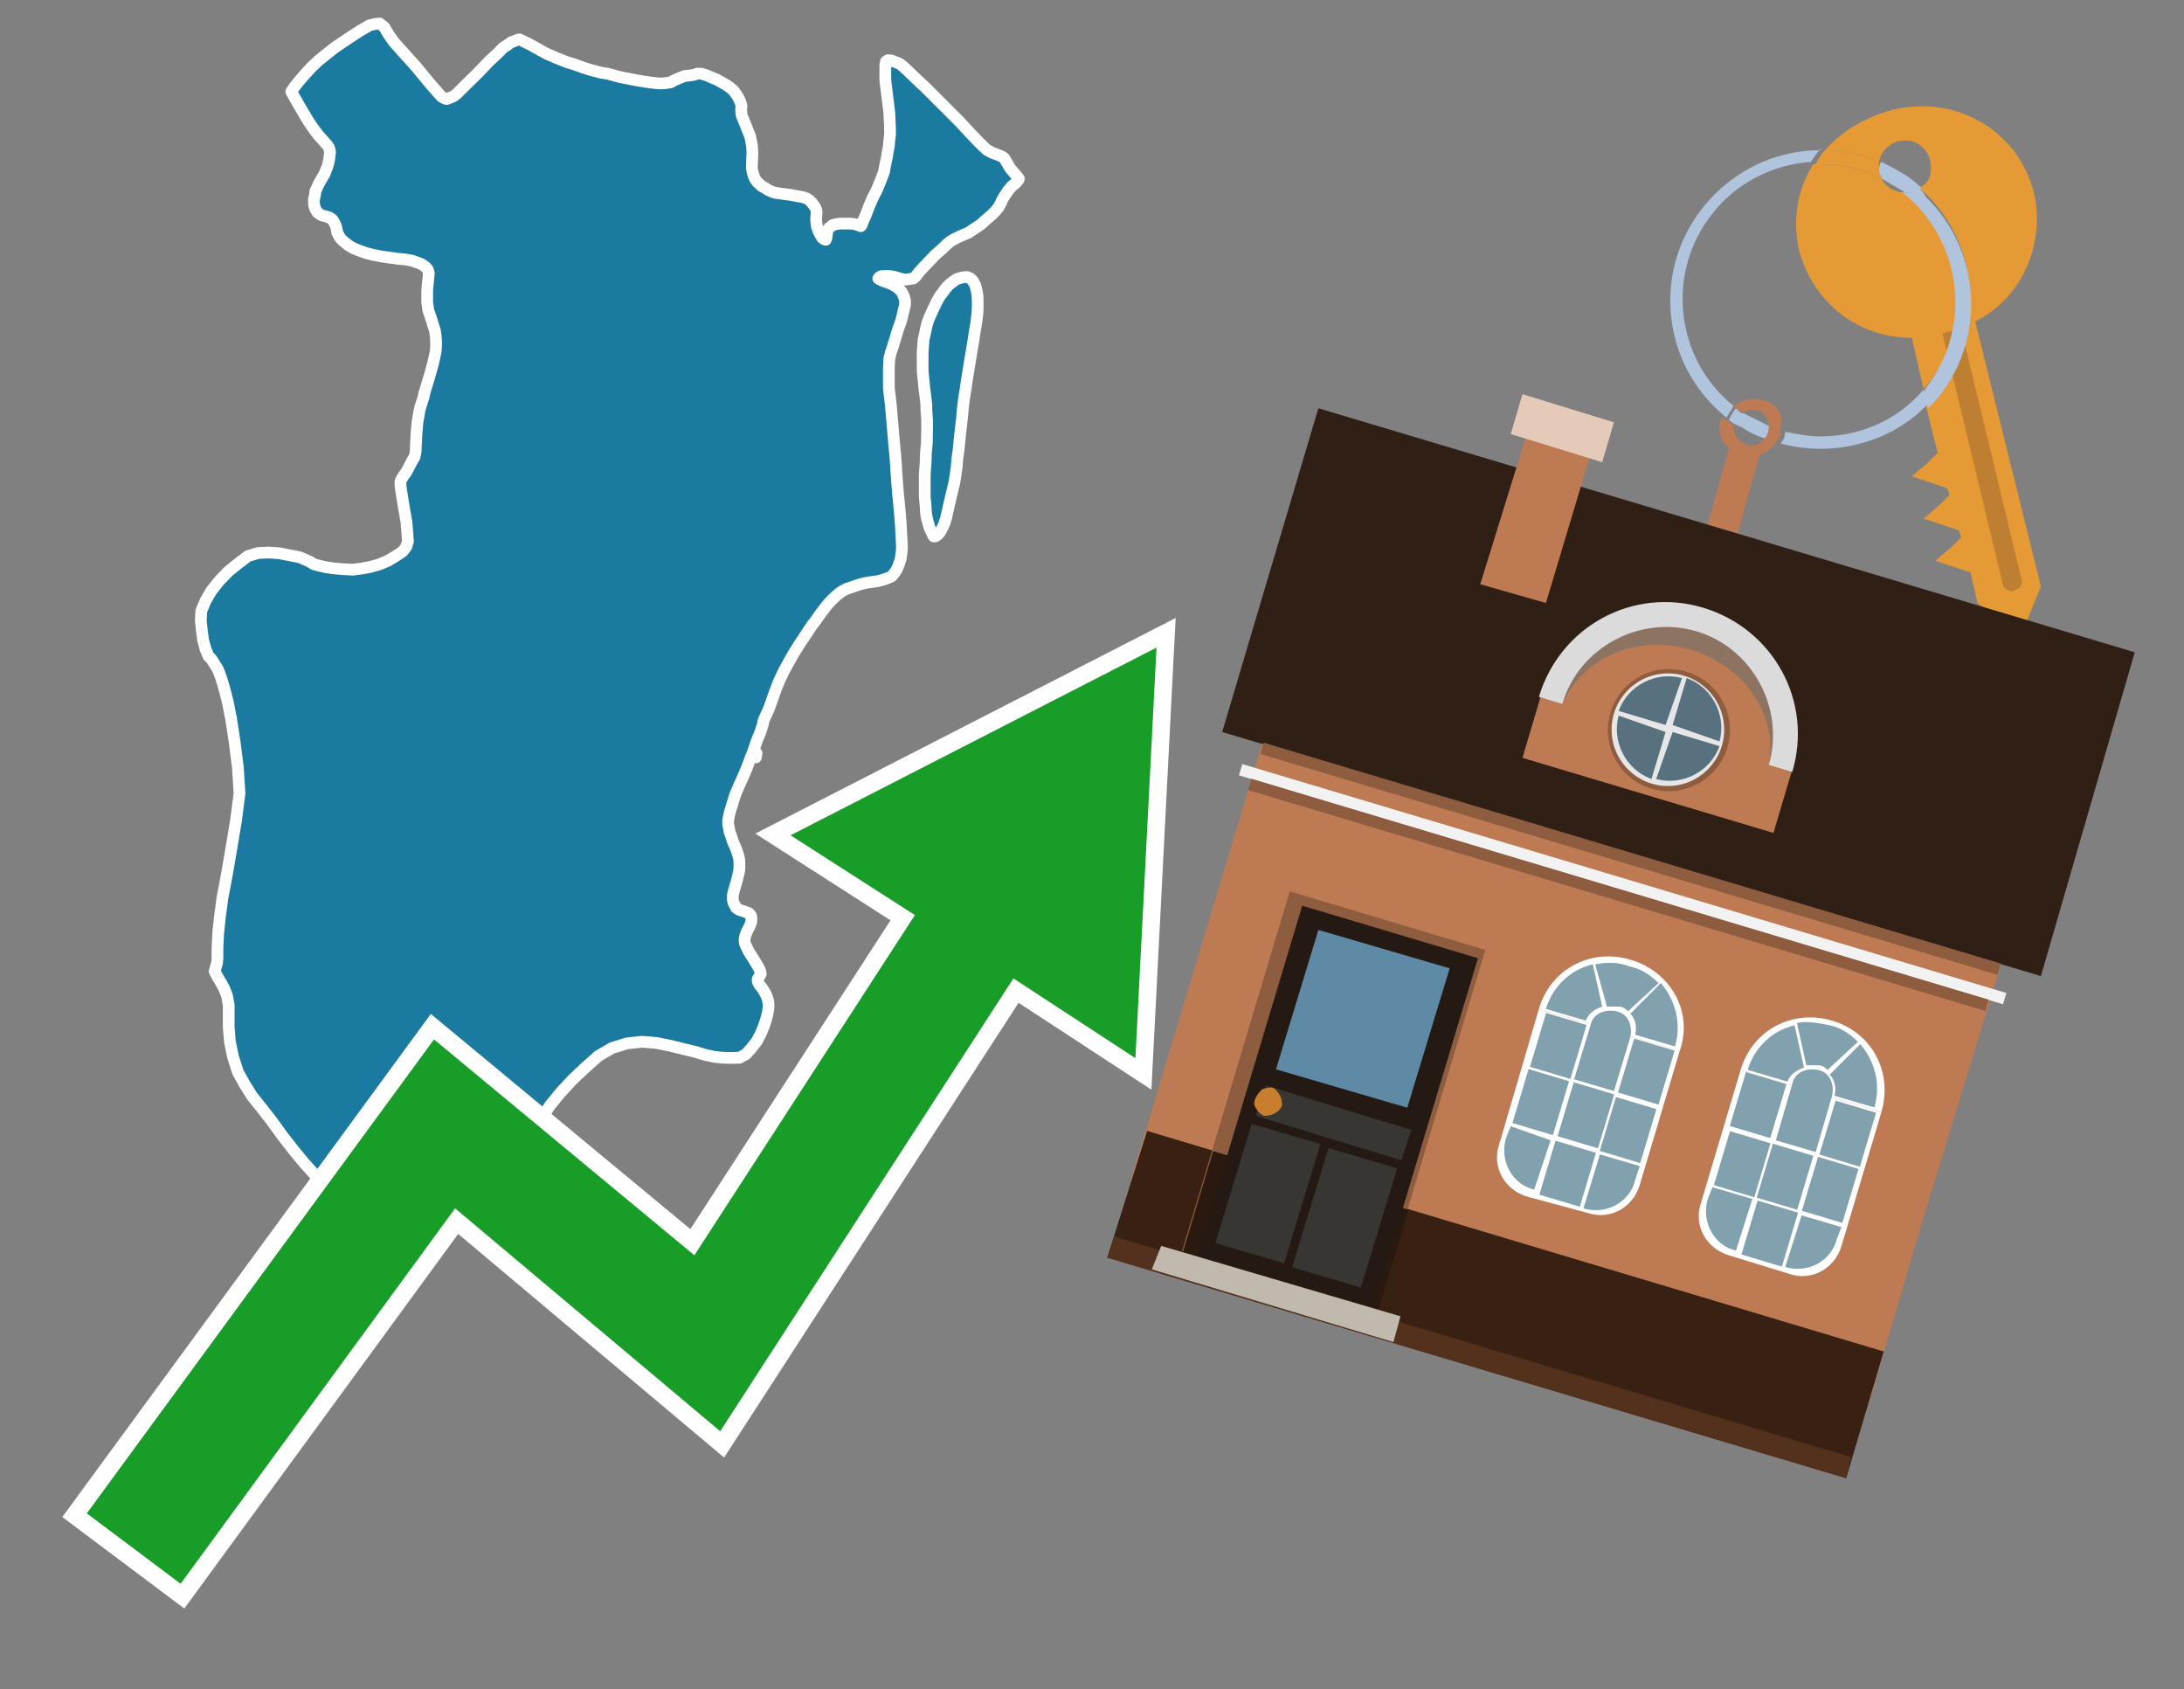
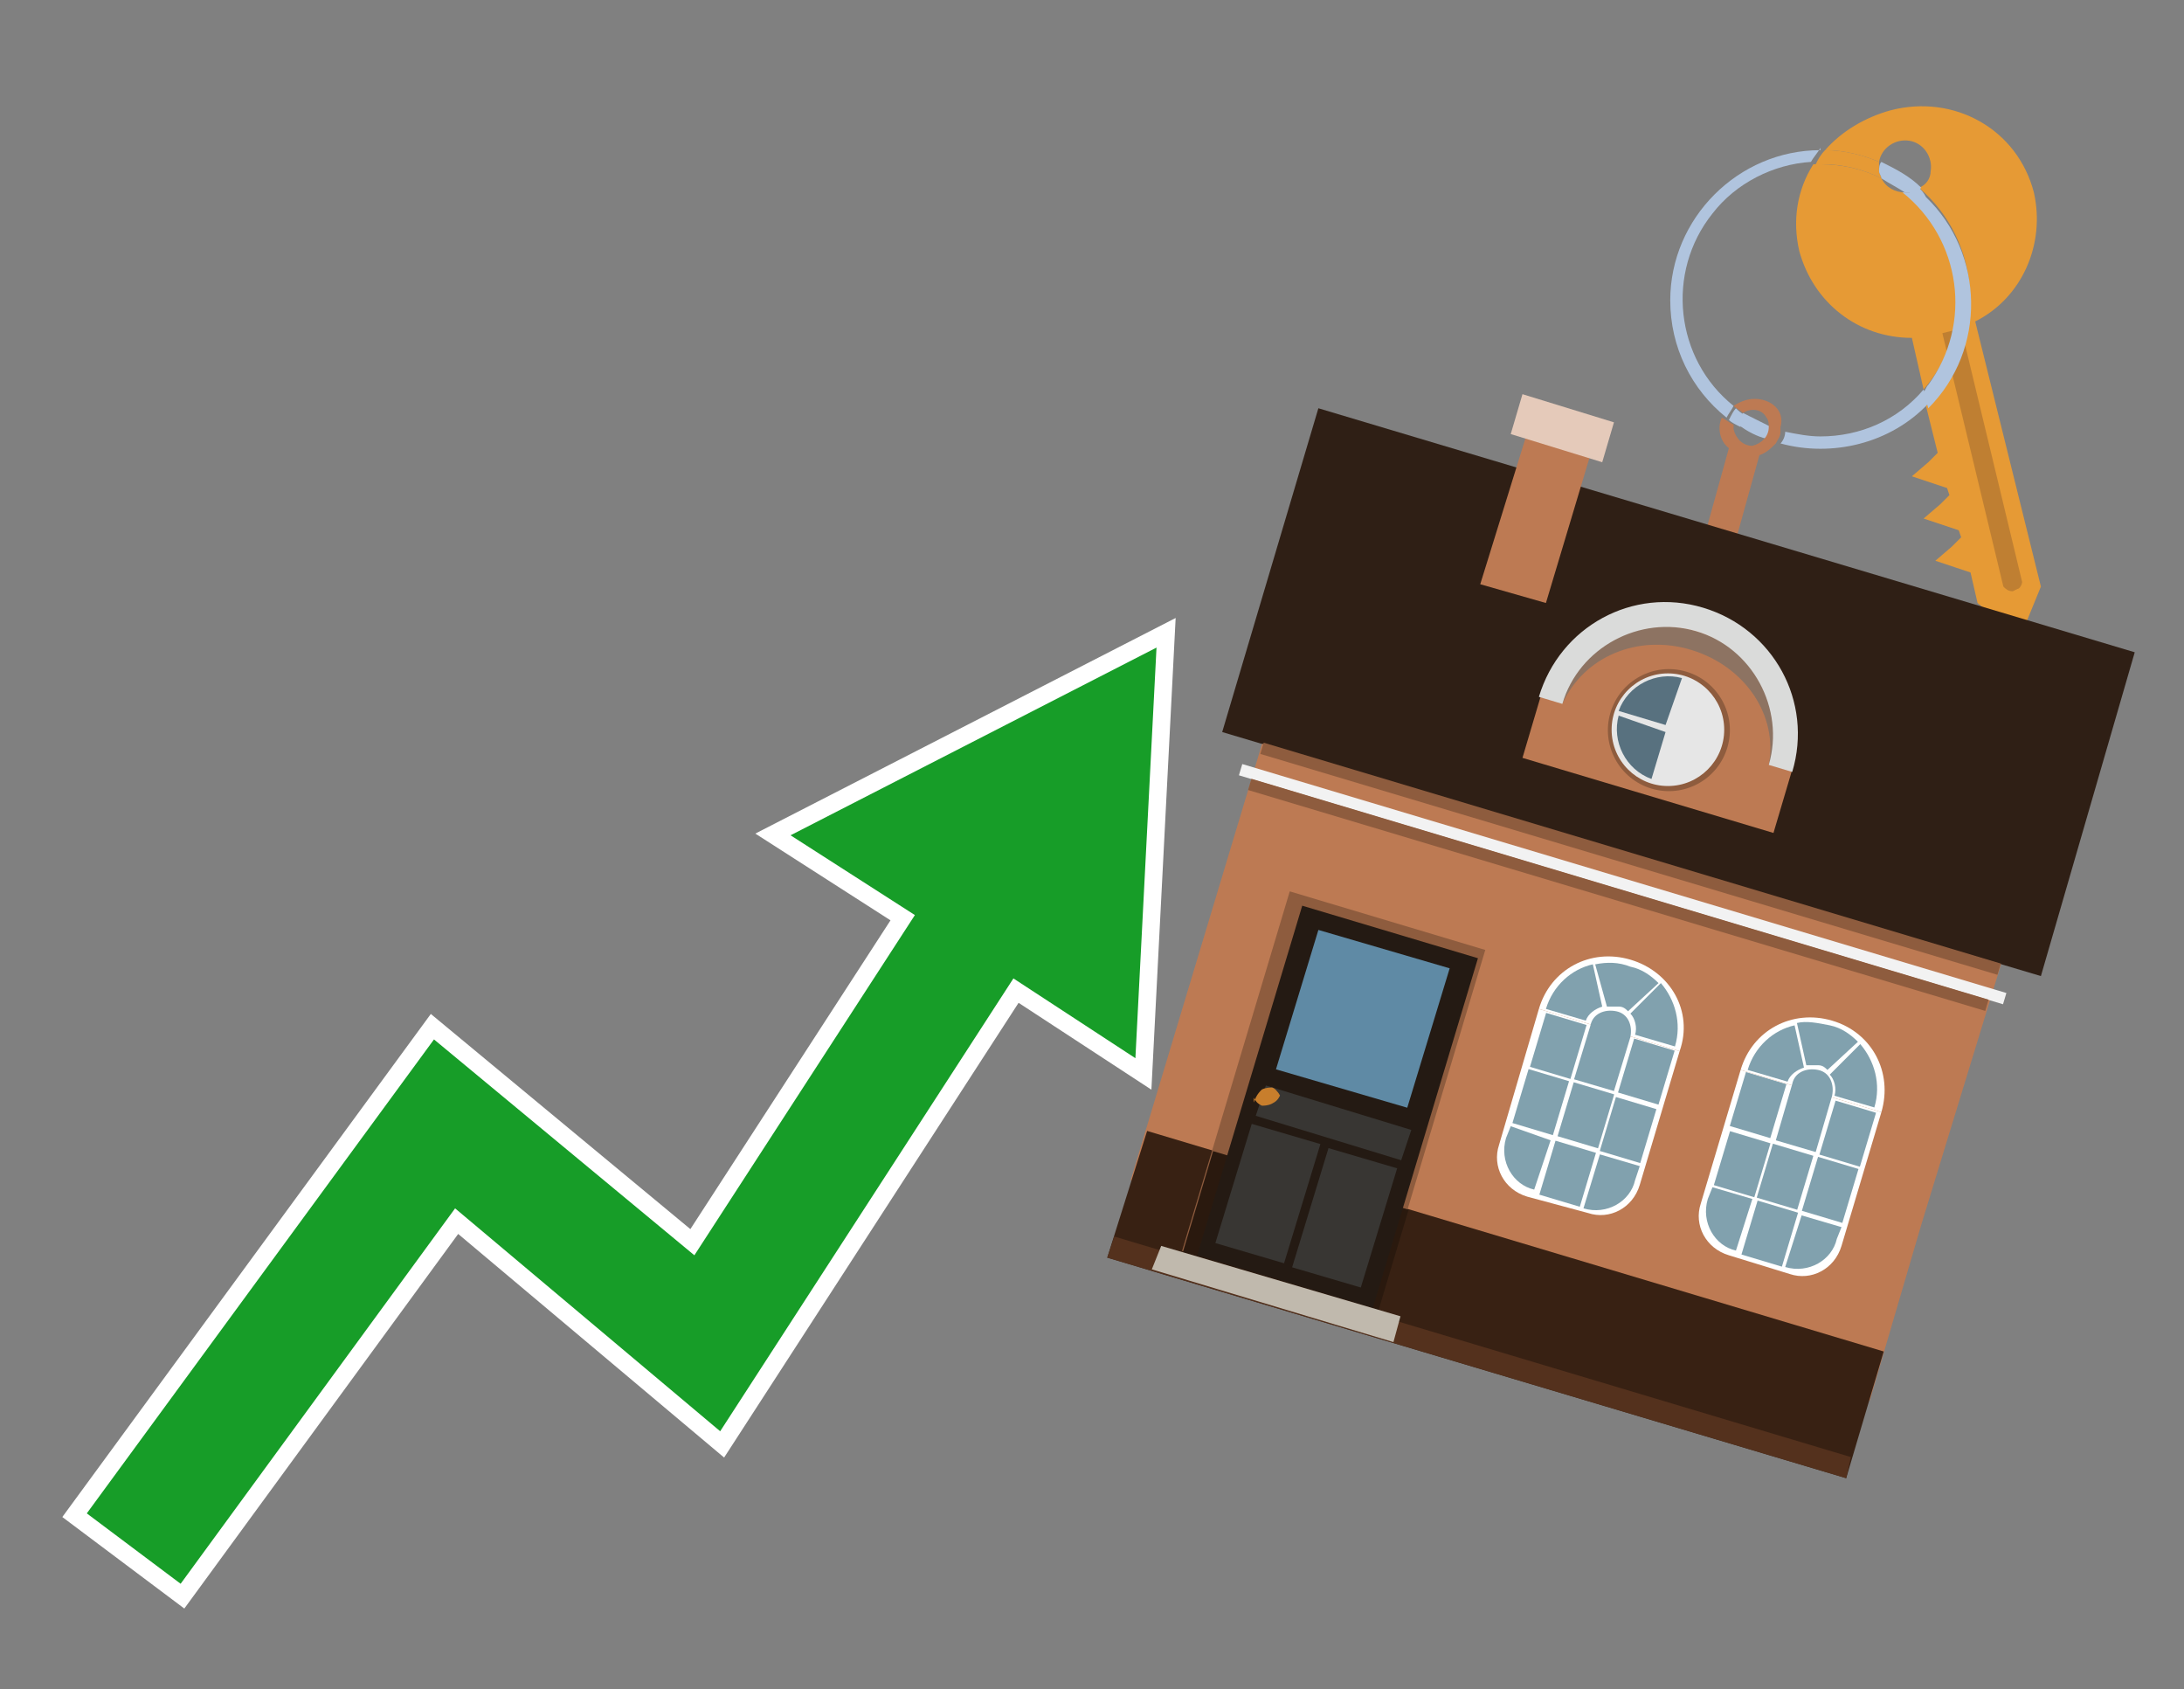
<svg xmlns="http://www.w3.org/2000/svg" version="1.1" id="Text" x="0px" y="0px" width="93.1px" height="72px" viewBox="0 0 93.1 72" style="enable-background:new 0 0 93.1 72;" xml:space="preserve">
  <rect x="0" y="0" width="93.1" height="72" fill="#808080" stroke="none" />
  <style type="text/css">
	.st0{fill:#1B7AA0;stroke:#FFFFFF;stroke-width:0.5;stroke-linejoin:round;}
	.st1{fill:none;stroke:#FFFFFF;stroke-width:1.5;stroke-miterlimit:10;}
	.st2{fill:#179D28;}
	.st3{fill:#E69A35;}
	.st4{fill:#B0C4DE;}
	.st5{fill:#BD7A53;}
	.st6{fill:#BF7F32;}
	.st7{fill-rule:evenodd;clip-rule:evenodd;fill:#2F1F15;}
	.st8{fill-rule:evenodd;clip-rule:evenodd;fill:#BD7A53;}
	.st9{fill-rule:evenodd;clip-rule:evenodd;fill:#382113;}
	.st10{fill-rule:evenodd;clip-rule:evenodd;fill:#54311D;}
	.st11{fill-rule:evenodd;clip-rule:evenodd;fill:#F2F2F2;}
	.st12{fill-rule:evenodd;clip-rule:evenodd;fill:#8E5C3E;}
	.st13{fill-rule:evenodd;clip-rule:evenodd;fill:#E5CABA;}
	.st14{fill-rule:evenodd;clip-rule:evenodd;fill:#2A190E;}
	.st15{fill:#241A13;}
	.st16{fill:#5F8AA5;}
	.st17{fill:#383633;}
	.st18{fill:#C87E2C;}
	.st19{fill-rule:evenodd;clip-rule:evenodd;fill:#C0B9AD;}
	.st20{fill-rule:evenodd;clip-rule:evenodd;fill:#FFFFFF;}
	.st21{fill-rule:evenodd;clip-rule:evenodd;fill:#81A1AE;}
	.st22{fill-rule:evenodd;clip-rule:evenodd;fill:#E6E6E6;}
	.st23{fill:#58717F;}
	.st24{opacity:0.6;fill-rule:evenodd;clip-rule:evenodd;fill:#6D6E6D;}
	.st25{fill:#DADBDA;}
</style>
-   <path class="st0" d="M42.72,8.52L42.66,8.67L42.56,8.84L42.43,9.0L42.28,9.15L41.96,9.43L41.82,9.56L41.47,9.79L41.3,9.91L41.11,9.99L40.88,10.09L40.66,10.2L40.5,10.3L40.32,10.45L40.17,10.6L39.87,10.86L39.74,11.0L39.44,11.31L39.18,11.59L39.03,11.79L38.93,11.87L38.58,11.92L38.48,11.9L38.37,11.87L38.09,11.79L37.96,11.77L37.81,11.76L37.56,11.77L37.49,11.81L37.44,11.87L37.48,11.9L37.68,11.99L37.97,12.09L38.22,12.23L38.34,12.33L38.45,12.46L38.52,12.61L38.58,12.79L38.58,12.98L38.48,13.41L38.42,13.65L38.27,14.08L38.07,14.74L37.97,15.04L37.91,15.29L37.89,15.68L37.89,16.54L37.92,16.79L37.97,17.22L38.02,17.79L38.12,18.96L38.17,19.48L38.24,20.53L38.29,21.13L38.35,21.74L38.4,22.36L38.43,22.94L38.45,23.34L38.43,23.58L38.39,23.83L38.32,24.05L38.25,24.23L38.14,24.41L38.01,24.56L37.84,24.64L37.64,24.71L37.41,24.77L36.92,24.84L36.67,24.9L36.08,25.1L35.89,25.2L35.73,25.32L35.58,25.45L35.42,25.61L35.28,25.76L35.14,25.94L35.0,26.12L34.77,26.45L34.62,26.64L34.03,27.53L33.82,27.87L33.55,28.35L33.4,28.63L33.22,29.01L33.06,29.41L32.94,29.75L32.86,29.98L32.76,30.25L32.58,30.64L32.53,30.78L32.53,30.84L32.4,31.24L32.25,31.6L32.1,32.05L32.0,32.29L31.8,32.82L31.41,33.7L31.32,33.93L31.19,34.36L31.13,34.55L31.08,34.75L31.04,34.95L31.04,35.13L31.11,35.49L31.18,35.66L31.23,35.84L31.36,36.14L31.42,36.3L31.47,36.45L31.51,36.62L31.52,36.78L31.52,36.95L31.51,37.11L31.47,37.29L31.39,37.61L31.28,37.97L31.24,38.15L31.24,38.33L31.26,38.46L31.34,38.61L31.37,38.68L31.44,38.73L31.52,38.78L31.77,38.86L31.92,38.92L31.97,38.97L32.02,39.04L32.03,39.12L32.03,39.21L32.02,39.3L31.97,39.45L31.84,39.7L31.77,39.88L31.75,39.98L31.74,40.06L31.75,40.19L31.79,40.29L31.92,40.56L32.1,40.84L32.27,41.12L32.36,41.28L32.4,41.37L32.43,41.51L32.3,41.73L32.3,41.83L32.35,41.94L32.5,42.13L32.58,42.26L32.66,42.41L32.73,42.59L32.76,42.77L32.76,42.95L32.73,43.16L32.66,43.44L32.56,43.74L32.43,44.06L32.25,44.39L32.03,44.67L31.8,44.93L31.52,45.08L31.16,45.09L30.81,45.08L30.45,45.04L30.07,44.96L29.64,44.83L29.1,44.7L28.57,44.57L27.98,44.45L27.37,44.4L26.72,44.47L26.08,44.67L25.5,45.01L24.94,45.51L24.4,46.02L23.9,46.56L23.44,47.12L23.08,47.68L22.76,48.23L22.47,48.74L22.17,49.2L21.92,49.55L21.71,49.81L21.53,50.03L21.26,50.11L20.97,50.16L20.49,50.18L19.48,50.18L18.97,50.21L18.44,50.37L17.9,50.52L17.37,50.65L16.82,50.8L16.26,50.93L15.74,50.97L15.31,51.0L14.61,50.82L14.27,50.74L13.87,50.54L13.44,50.09L12.96,49.56L12.5,49.0L12.04,48.41L11.6,47.8L11.18,47.26L10.74,46.71L10.44,46.23L10.14,45.69L9.93,45.03L9.8,44.39L9.75,43.77L9.75,42.83L9.68,42.45L9.57,42.16L9.42,41.88L9.27,41.63L9.15,41.4L9.25,41.05L9.27,40.84L9.27,40.41L9.3,39.78L9.37,39.11L9.48,38.28L9.67,37.28L9.86,36.17L10.06,34.98L10.21,33.81L10.14,32.71L10.0,31.6L9.85,30.63L9.71,29.92L9.57,29.37L9.43,28.9L9.29,28.53L9.02,28.1L8.89,27.97L8.77,27.69L8.66,27.29L8.61,26.92L8.56,26.47L8.58,26.04L8.76,25.61L9.01,25.18L9.35,24.75L9.75,24.34L10.16,24.01L10.57,23.7L11.0,23.57L11.45,23.55L11.91,23.58L12.37,23.67L12.77,23.75L13.01,23.85L13.23,23.95L13.38,24.05L13.61,24.11L13.92,24.18L14.28,24.23L14.66,24.26L15.04,24.28L15.42,24.23L15.8,24.16L16.18,24.05L16.54,23.9L16.87,23.7L17.17,23.5L17.32,23.3L17.39,23.07L17.37,22.81L17.35,22.53L17.32,22.21L17.22,21.65L17.09,20.83L17.07,20.66L17.07,20.53L17.11,20.43L17.22,20.25L17.29,20.17L17.4,19.97L17.53,19.72L17.6,19.59L17.67,19.48L17.7,19.34L17.72,19.23L17.73,18.95L17.76,18.4L17.8,17.97L17.85,17.68L17.88,17.5L17.93,17.31L18.05,16.95L18.09,16.75L18.18,16.46L18.33,15.96L18.41,15.67L18.47,15.45L18.57,14.99L18.59,14.76L18.59,14.54L18.57,14.31L18.54,14.08L18.47,13.88L18.42,13.7L18.31,13.37L18.26,13.24L18.24,13.09L18.21,12.88L18.21,12.38L18.23,12.15L18.28,11.67L18.26,11.56L18.23,11.48L18.14,11.38L18.05,11.31L17.93,11.24L17.76,11.18L17.57,11.11L17.29,11.06L16.97,11.03L16.25,10.93L15.9,10.86L15.59,10.78L15.31,10.68L15.06,10.58L14.85,10.45L14.66,10.3L14.52,10.17L14.43,10.02L14.37,9.89L14.35,9.76L14.32,9.64L14.28,9.55L14.23,9.45L14.17,9.36L14.1,9.31L14.02,9.26L13.92,9.23L13.72,9.18L13.66,9.15L13.53,9.05L13.44,8.9L13.39,8.74L13.38,8.56L13.39,8.47L13.43,8.29L13.44,8.16L13.49,8.06L13.59,7.83L13.84,7.4L13.89,7.27L13.95,7.12L13.99,6.99L14.04,6.74L14.05,6.61L14.07,6.49L14.05,6.38L14.02,6.28L13.97,6.21L13.86,6.08L13.59,5.78L13.49,5.65L13.33,5.44L13.13,5.14L12.8,4.58L12.65,4.32L12.44,3.95L12.42,3.9L12.54,3.72L12.72,3.49L12.98,3.19L13.26,2.88L13.59,2.57L13.94,2.29L14.28,2.02L15.01,1.53L15.37,1.3L15.75,1.08L16.0,1.02L16.18,1.0L16.28,1.08L16.4,1.18L16.45,1.28L16.56,1.46L16.79,1.79L17.75,2.86L18.31,3.54L18.8,4.1L18.87,4.15L18.97,4.2L19.04,4.22L19.15,4.18L19.3,4.12L19.38,4.07L19.48,3.99L19.76,3.71L20.19,3.29L20.42,3.06L20.83,2.63L21.25,2.24L21.44,2.04L21.64,1.91L21.81,1.79L21.91,1.76L22.07,1.69L22.15,1.68L22.52,1.86L22.94,2.09L23.23,2.25L23.37,2.32L23.72,2.47L24.17,2.65L24.5,2.75L24.86,2.88L25.17,2.98L25.63,3.1L25.9,3.14L26.41,3.28L26.72,3.34L27.12,3.42L27.42,3.47L27.68,3.51L27.93,3.54L28.16,3.56L28.39,3.54L28.59,3.51L28.67,3.46L28.77,3.41L29.08,3.28L29.18,3.24L29.3,3.23L29.44,3.21L29.58,3.19L29.71,3.14L29.89,3.14L30.12,3.21L30.35,3.31L30.55,3.39L30.96,3.62L31.14,3.75L31.28,3.87L31.37,4.0L31.47,4.15L31.57,4.37L31.61,4.53L31.59,4.66L31.61,4.89L31.64,4.98L31.72,5.17L31.92,5.67L31.98,5.82L32.05,6.18L32.07,6.38L32.07,6.58L32.05,7.15L32.08,7.33L32.13,7.5L32.2,7.65L32.28,7.76L32.38,7.85L32.48,7.94L32.61,8.01L32.73,8.09L32.88,8.16L33.02,8.21L33.19,8.24L33.73,8.31L33.88,8.34L34.16,8.39L34.29,8.42L34.41,8.47L34.51,8.54L34.61,8.64L34.67,8.72L34.74,8.82L34.79,8.92L34.81,9.03L34.79,9.35L34.81,9.56L34.82,9.64L34.9,9.87L35.0,10.06L35.05,10.14L35.14,10.2L35.2,10.22L35.23,10.14L35.25,9.99L35.27,9.83L35.33,9.73L35.5,9.59L35.61,9.56L35.8,9.53L36.27,9.53L36.41,9.55L36.55,9.58L36.69,9.64L36.72,9.61L36.79,9.43L36.92,9.13L37.05,8.79L37.2,8.44L37.38,8.09L37.54,7.7L37.68,7.33L37.76,6.91L37.81,6.69L37.84,6.48L37.89,6.23L37.91,5.98L37.94,5.73L37.94,5.47L37.91,4.81L37.87,4.48L37.77,3.67L37.74,3.41L37.74,2.77L37.77,2.62L37.84,2.57L37.92,2.57L38.01,2.58L38.1,2.62L38.24,2.67L38.37,2.73L38.52,2.85L38.9,3.21L39.16,3.46L39.44,3.72L40.88,5.16L41.14,5.44L41.59,5.92L41.9,6.23L42.06,6.38L42.29,6.51L42.38,6.54L42.56,6.61L42.71,6.67L42.82,6.76L43.05,7.15L43.1,7.22L43.19,7.32L43.38,7.55L43.43,7.61L43.42,7.66L43.3,7.8L43.14,7.93L42.97,8.13L42.81,8.37L42.72,8.52ZM32.23,32.24L32.22,32.28L32.25,32.1L32.23,32.24ZM39.87,22.86L39.8,22.86L39.75,22.76L39.62,22.48L39.57,22.3L39.51,22.08L39.47,21.83L39.46,21.6L39.42,21.17L39.42,20.23L39.46,19.67L39.47,19.28L39.51,18.9L39.52,18.3L39.52,17.89L39.49,17.48L39.49,17.27L39.44,16.82L39.41,16.61L39.34,15.91L39.33,15.7L39.33,15.07L39.34,14.89L39.37,14.48L39.42,14.26L39.46,14.06L39.51,13.85L39.57,13.65L39.66,13.44L39.75,13.24L39.85,13.03L39.95,12.83L40.07,12.61L40.2,12.45L40.32,12.28L40.46,12.13L40.63,12.0L40.79,11.89L40.96,11.84L41.11,11.81L41.24,11.81L41.37,11.87L41.47,11.97L41.57,12.15L41.63,12.37L41.67,12.61L41.68,12.93L41.67,13.31L41.62,13.74L41.55,14.15L41.49,14.54L41.35,15.38L41.22,16.18L41.16,16.59L41.09,17.03L41.04,17.45L41.01,17.81L40.93,18.5L40.86,19.2L40.81,19.54L40.78,19.92L40.73,20.27L40.68,20.58L40.6,20.91L40.46,21.5L40.33,22.08L40.25,22.33L40.15,22.54L40.05,22.71L39.95,22.81L39.87,22.86Z" />
  <polygon class="st1" points="49.3,27.6 33.7,35.6 39,39 29.6,53.5 18.5,44.3 3.7,64.5 7.7,67.5 19.4,51.5 30.7,61 43.2,41.7   48.4,45.1 " />
  <polygon class="st2" points="49.3,27.6 33.7,35.6 39,39 29.6,53.5 18.5,44.3 3.7,64.5 7.7,67.5 19.4,51.5 30.7,61 43.2,41.7   48.4,45.1 " />
  <path class="st3" d="M80.2,7.6c0-0.1-0.1-0.2-0.1-0.3c0-0.1,0-0.3,0-0.4c-0.7-0.3-1.5-0.5-2.3-0.5c-0.2,0.2-0.3,0.4-0.4,0.6  c0.1,0,0.2,0,0.3,0C78.5,7,79.4,7.2,80.2,7.6z" />
  <path class="st4" d="M77.6,6.4c-3.5,0-6.4,2.9-6.4,6.4c0,2,0.9,3.8,2.4,5c0.1-0.2,0.2-0.3,0.3-0.5c-2.5-2-2.9-5.7-0.9-8.2  c1-1.3,2.6-2.1,4.2-2.2c0.1-0.2,0.3-0.4,0.4-0.6V6.4z" />
  <path class="st3" d="M84.2,13.7c2-1,3-3.3,2.5-5.5C86,5.5,83.3,4,80.6,4.7c-1.1,0.3-2.1,0.9-2.8,1.7c0.8,0,1.6,0.2,2.3,0.5  c0.1-0.6,0.7-1,1.3-0.9c0.6,0.1,1,0.7,0.9,1.3c0,0.3-0.2,0.6-0.5,0.7c2.7,2.3,2.9,6.4,0.6,9c-0.1,0.1-0.2,0.2-0.3,0.3l0.5,2  l-0.4,0.4l-0.7,0.6l0.9,0.3l0.6,0.2l0.1,0.3l-0.4,0.4L82,22.1l0.9,0.3l0.6,0.2l0.1,0.3l-0.4,0.4l-0.7,0.6l0.9,0.3l0.6,0.2l0.3,1.3  l1.8,1.5L87,25L84.2,13.7z" />
  <path class="st3" d="M81.2,8.2c-0.4,0-0.8-0.2-1-0.6C79.4,7.2,78.5,7,77.6,7c-0.1,0-0.2,0-0.3,0c-0.7,1.1-0.9,2.4-0.6,3.7  c0.6,2.2,2.5,3.7,4.8,3.7l0.5,2.2c2.1-2.4,1.9-6.1-0.6-8.2C81.3,8.3,81.2,8.3,81.2,8.2z" />
  <path class="st4" d="M74.1,18.1c0.4,0.3,0.8,0.5,1.2,0.6c0.1-0.1,0.2-0.3,0.2-0.5l0,0c-0.4-0.2-0.8-0.4-1.2-0.6  C74.2,17.8,74.1,17.9,74.1,18.1z" />
  <path class="st4" d="M74.4,17.7c-0.2-0.1-0.3-0.2-0.4-0.3c-0.1,0.1-0.2,0.3-0.3,0.5c0.1,0.1,0.3,0.2,0.5,0.3  C74.1,17.9,74.2,17.8,74.4,17.7z" />
  <path class="st5" d="M74.8,17c-0.3,0-0.6,0.1-0.9,0.3c0.1,0.1,0.3,0.2,0.4,0.3c0.3-0.2,0.8-0.2,1,0.2c0.1,0.1,0.1,0.3,0.1,0.4l0,0  c0,0.4-0.3,0.7-0.7,0.8c-0.4,0-0.7-0.3-0.8-0.7c0,0,0,0,0-0.1v-0.1c-0.2-0.1-0.3-0.2-0.5-0.3c-0.2,0.4-0.1,1,0.3,1.3l-1,3.6L74,23  l1-3.6c0.3-0.1,0.5-0.3,0.7-0.5c0.1-0.2,0.2-0.3,0.2-0.5c0-0.1,0-0.1,0-0.2C76.1,17.5,75.5,17,74.8,17z" />
  <path class="st6" d="M86,25.1l-0.2,0.1c-0.2,0-0.3-0.1-0.4-0.2l0,0l-2.6-10.8l0.8-0.2l2.6,10.8C86.2,24.9,86.1,25.1,86,25.1L86,25.1  z" />
  <path class="st4" d="M80.1,7.3c0,0.1,0.1,0.2,0.1,0.3c0.3,0.2,0.7,0.4,1,0.6c0.1,0,0.2,0,0.3,0c0.1,0,0.3-0.1,0.4-0.2  c-0.5-0.5-1.1-0.8-1.7-1.1C80.1,7,80.1,7.2,80.1,7.3z" />
  <path class="st4" d="M77.6,18.6c-0.5,0-1-0.1-1.5-0.2c0,0.2-0.1,0.4-0.2,0.5c2.2,0.6,4.7,0,6.3-1.7L82,16.6  C80.9,17.9,79.3,18.6,77.6,18.6z" />
  <path class="st4" d="M81.8,8c-0.1,0.1-0.2,0.1-0.4,0.2c-0.1,0-0.2,0-0.3,0c2.5,2,3,5.6,1.1,8.2c-0.1,0.1-0.1,0.2-0.2,0.3l0.2,0.7  c2.5-2.5,2.4-6.6-0.1-9C82,8.2,81.9,8.1,81.8,8L81.8,8z" />
  <g>
    <polygon class="st7" points="87,41.6 52.1,31.2 56.2,17.4 91,27.8 87,41.6  " />
    <polygon class="st8" points="81.9,52.2 85.3,41.1 53.8,31.7 48.2,50.3 79.7,59.7  " />
    <polygon class="st9" points="78.7,63 80.3,57.6 48.9,48.2 47.2,53.6 78.7,63  " />
    <polygon class="st10" points="78.7,63 78.9,62.1 47.5,52.7 47.2,53.6 78.7,63  " />
    <rect x="52.1" y="37.4" transform="matrix(-0.958 -0.287 0.287 -0.958 124.563 93.583)" class="st11" width="34" height="0.5" />
    <rect x="52.6" y="37.9" transform="matrix(-0.958 -0.287 0.287 -0.958 124.14 94.489)" class="st12" width="32.8" height="0.5" />
    <rect x="53" y="36.4" transform="matrix(-0.958 -0.287 0.287 -0.958 125.475 91.628)" class="st12" width="32.8" height="0.5" />
    <polygon class="st8" points="68,18.7 65.3,17.8 63.1,24.9 65.9,25.7 68,18.7  " />
    <polygon class="st13" points="68.8,18 64.9,16.8 64.4,18.5 68.3,19.7 68.8,18  " />
    <g>
      <rect x="52.5" y="38.9" transform="matrix(0.958 0.287 -0.287 0.958 15.849 -14.344)" class="st12" width="8.7" height="16" />
      <rect x="50.9" y="50.2" transform="matrix(0.958 0.287 -0.287 0.958 17.358 -13.64)" class="st14" width="8.7" height="4.5" />
      <g transform="matrix( 0.861, 0, 0, 0.861, 2148,666.7) ">
        <g>
          <g id="Symbol_9_0_Layer2_0_MEMBER_8_MEMBER_12_MEMBER_0_FILL_00000014599094976698332750000017450647480159288714_">
            <path class="st15" d="M-2430.3-729.5l8.7,2.6l-5.2,17.3l-8.7-2.6L-2430.3-729.5z" />
          </g>
        </g>
      </g>
      <g transform="matrix( 0.861, 0, 0, 0.861, 2148,666.7) ">
        <g>
          <g id="Symbol_9_0_Layer2_0_MEMBER_8_MEMBER_12_MEMBER_1_MEMBER_1_FILL_00000044877452633822415250000012838657942505378697_">
            <path class="st16" d="M-2423-726.4l-2.1,6.9l-6.5-1.9l2.1-6.9L-2423-726.4z" />
          </g>
        </g>
      </g>
      <g transform="matrix( 0.861, 0, 0, 0.861, 2148,666.7) ">
        <g>
          <g id="Symbol_9_0_Layer2_0_MEMBER_8_MEMBER_12_MEMBER_2_MEMBER_0_FILL_00000128454501898370036030000003861990524587710870_">
            <path class="st17" d="M-2430.8-711.6l1.8-5.9l3.4,1l-1.8,5.9L-2430.8-711.6z" />
          </g>
        </g>
      </g>
      <g transform="matrix( 0.861, 0, 0, 0.861, 2148,666.7) ">
        <g>
          <g id="Symbol_9_0_Layer2_0_MEMBER_8_MEMBER_12_MEMBER_2_MEMBER_1_FILL_00000068665017512549111380000015570233324217231799_">
            <path class="st17" d="M-2434.6-712.8l1.8-5.9l3.4,1l-1.8,5.9L-2434.6-712.8z" />
          </g>
        </g>
      </g>
      <g transform="matrix( 0.861, 0, 0, 0.861, 2148,666.7) ">
        <g>
          <g id="Symbol_9_0_Layer2_0_MEMBER_8_MEMBER_12_MEMBER_2_MEMBER_1_FILL_00000005225540449741130250000008347087072572673964_">
            <path class="st17" d="M-2432.6-719.1l0.5-1.5l7.2,2.2l-0.5,1.5L-2432.6-719.1z" />
          </g>
        </g>
      </g>
      <g transform="matrix( 0.861, 0, 0, 0.861, 2148,666.7) ">
        <g>
          <g id="Symbol_9_0_Layer2_0_MEMBER_8_MEMBER_13_FILL_00000131350348810376896810000002969418600929340805_">
-             <path class="st18" d="M-2432.6-720c0.1-0.2,0.2-0.3,0.3-0.4c0.2-0.1,0.4-0.1,0.5-0.1s0.3,0.2,0.4,0.4c0.1,0.2,0.1,0.3,0.1,0.5       c-0.1,0.2-0.2,0.3-0.4,0.4c-0.2,0.1-0.4,0.1-0.5,0.1c-0.2-0.1-0.3-0.2-0.4-0.4C-2432.7-719.6-2432.7-719.8-2432.6-720z" />
+             <path class="st18" d="M-2432.6-720c0.1-0.2,0.2-0.3,0.3-0.4c0.2-0.1,0.4-0.1,0.5-0.1s0.3,0.2,0.4,0.4c-0.1,0.2-0.2,0.3-0.4,0.4c-0.2,0.1-0.4,0.1-0.5,0.1c-0.2-0.1-0.3-0.2-0.4-0.4C-2432.7-719.6-2432.7-719.8-2432.6-720z" />
          </g>
        </g>
      </g>
      <polygon class="st19" points="59.4,57.2 59.7,56.1 49.5,53.1 49.1,54.1 59.4,57.2   " />
    </g>
    <g>
      <g>
        <path class="st20" d="M65.6,43l6,1.8l-1.7,5.7c-0.3,1-1.3,1.5-2.2,1.2L65.1,51c-1-0.3-1.5-1.3-1.2-2.2L65.6,43L65.6,43z" />
      </g>
      <rect x="69" y="44.8" transform="matrix(0.287 -0.958 0.958 0.287 6.252 99.807)" class="st21" width="2.4" height="1.8" />
      <rect x="65.2" y="43.7" transform="matrix(0.287 -0.958 0.958 0.287 4.643 95.388)" class="st21" width="2.4" height="1.8" />
      <rect x="68.2" y="47.2" transform="matrix(0.287 -0.958 0.958 0.287 3.405 100.843)" class="st21" width="2.4" height="1.8" />
      <rect x="66.4" y="46.7" transform="matrix(0.287 -0.958 0.958 0.287 2.601 98.633)" class="st21" width="2.4" height="1.8" />
      <rect x="64.5" y="46.1" transform="matrix(0.287 -0.958 0.958 0.287 1.797 96.424)" class="st21" width="2.4" height="1.8" />
      <path class="st21" d="M69.9,49.7l-1.7-0.5l-0.7,2.3l0,0c1,0.3,2-0.3,2.2-1.2L69.9,49.7z" />
      <rect x="65.6" y="49.1" transform="matrix(0.287 -0.958 0.958 0.287 -0.245 99.669)" class="st21" width="2.4" height="1.8" />
      <path class="st21" d="M66.1,48.6L64.4,48l-0.2,0.5c-0.3,1,0.3,2,1.2,2.2v0L66.1,48.6z" />
      <path class="st20" d="M69.5,40.9c-1.7-0.5-3.4,0.4-3.9,2.1l6,1.8C72.2,43.1,71.2,41.4,69.5,40.9z" />
      <path class="st21" d="M69.5,44.2C69.5,44.2,69.5,44.2,69.5,44.2c0.1-0.5-0.1-1-0.6-1.1c-0.5-0.1-1,0.1-1.1,0.6c0,0,0,0,0,0    L67.1,46l1.7,0.5L69.5,44.2L69.5,44.2z" />
      <path class="st21" d="M68.5,42.9c0.2,0,0.3,0,0.5,0c0.2,0,0.3,0.1,0.4,0.2l1.3-1.2c-0.3-0.3-0.7-0.6-1.2-0.7    C69,41,68.5,41,68,41.1L68.5,42.9z" />
      <path class="st21" d="M69.5,43.2c0.2,0.2,0.3,0.6,0.2,0.9l1.7,0.5c0.3-1,0-2-0.6-2.7L69.5,43.2z" />
      <path class="st21" d="M67.6,43.5c0.1-0.3,0.4-0.5,0.7-0.6l-0.4-1.8c-0.9,0.2-1.7,0.9-2,1.9L67.6,43.5z" />
    </g>
    <g>
      <g>
        <path class="st20" d="M74.2,45.6l6,1.8l-1.7,5.7c-0.3,1-1.3,1.5-2.2,1.2l-2.6-0.8c-1-0.3-1.5-1.3-1.2-2.2L74.2,45.6L74.2,45.6z" />
      </g>
      <rect x="77.5" y="47.4" transform="matrix(0.287 -0.958 0.958 0.287 9.907 109.85)" class="st21" width="2.4" height="1.8" />
      <rect x="73.8" y="46.2" transform="matrix(0.287 -0.958 0.958 0.287 8.299 105.431)" class="st21" width="2.4" height="1.8" />
      <rect x="76.8" y="49.8" transform="matrix(0.287 -0.958 0.958 0.287 7.061 110.886)" class="st21" width="2.4" height="1.8" />
      <rect x="74.9" y="49.2" transform="matrix(0.287 -0.958 0.958 0.287 6.257 108.677)" class="st21" width="2.4" height="1.8" />
      <rect x="73" y="48.7" transform="matrix(0.287 -0.958 0.958 0.287 5.453 106.467)" class="st21" width="2.4" height="1.8" />
      <path class="st21" d="M78.5,52.3l-1.7-0.5L76.1,54l0,0c1,0.3,2-0.3,2.2-1.2L78.5,52.3z" />
      <rect x="74.2" y="51.7" transform="matrix(0.287 -0.958 0.958 0.287 3.411 109.713)" class="st21" width="2.4" height="1.8" />
      <path class="st21" d="M74.7,51.1L73,50.6l-0.2,0.5c-0.3,1,0.3,2,1.2,2.2l0,0L74.7,51.1z" />
      <path class="st20" d="M78.1,43.5c-1.7-0.5-3.4,0.4-3.9,2.1l6,1.8C80.7,45.7,79.8,44,78.1,43.5z" />
      <path class="st21" d="M78.1,46.7C78.1,46.7,78.1,46.7,78.1,46.7c0.1-0.5-0.1-1-0.6-1.1c-0.5-0.1-1,0.1-1.1,0.6c0,0,0,0,0,0    l-0.7,2.4l1.7,0.5L78.1,46.7L78.1,46.7z" />
      <path class="st21" d="M77,45.4c0.2,0,0.3,0,0.5,0c0.2,0,0.3,0.1,0.4,0.2l1.3-1.2c-0.3-0.3-0.7-0.6-1.2-0.7c-0.5-0.1-1-0.2-1.4-0.1    L77,45.4z" />
      <path class="st21" d="M78,45.8c0.2,0.2,0.3,0.6,0.2,0.9l1.7,0.5c0.3-1,0-2-0.6-2.7L78,45.8z" />
      <path class="st21" d="M76.2,46.1c0.1-0.3,0.4-0.5,0.7-0.6l-0.4-1.8c-0.9,0.2-1.7,0.9-2,1.9L76.2,46.1z" />
    </g>
    <g>
      <path class="st8" d="M75.6,35.5l-10.7-3.2l0.8-2.7c0,0,3.3-4.3,6.8-3.3c3.6,1.1,3.9,6.5,3.9,6.5L75.6,35.5z" />
      <g>
        <ellipse transform="matrix(0.287 -0.958 0.958 0.287 20.942 90.306)" class="st12" cx="71.1" cy="31.1" rx="2.6" ry="2.6" />
        <circle class="st22" cx="71.1" cy="31.1" r="2.4" />
        <g>
          <path class="st23" d="M69,30.5c-0.3,1.1,0.3,2.3,1.4,2.7l0.6-2L69,30.5z" />
          <path class="st23" d="M71.7,28.9c-1.1-0.3-2.3,0.3-2.7,1.4l2,0.6L71.7,28.9z" />
-           <path class="st23" d="M70.6,33.2c1.1,0.3,2.3-0.3,2.7-1.4l-2-0.6L70.6,33.2z" />
-           <path class="st23" d="M73.3,31.6c0.3-1.1-0.3-2.3-1.4-2.7l-0.6,2L73.3,31.6z" />
        </g>
      </g>
      <path class="st24" d="M72.1,27.7c2.3,0.7,3.7,2.8,3.3,4.9c0.1-0.1,0.1-0.3,0.1-0.4c0.7-2.2-0.8-4.6-3.2-5.3    c-2.4-0.7-4.9,0.5-5.6,2.7c0,0.1-0.1,0.3-0.1,0.4C67.5,28,69.8,27,72.1,27.7z" />
      <g>
        <path class="st25" d="M72.6,25.9c-3-0.9-6.1,0.8-7,3.8l1,0.3c0.7-2.4,3.3-3.8,5.7-3.1c2.4,0.7,3.8,3.3,3.1,5.7l1,0.3     C77.3,29.9,75.6,26.8,72.6,25.9z" />
      </g>
    </g>
  </g>
</svg>